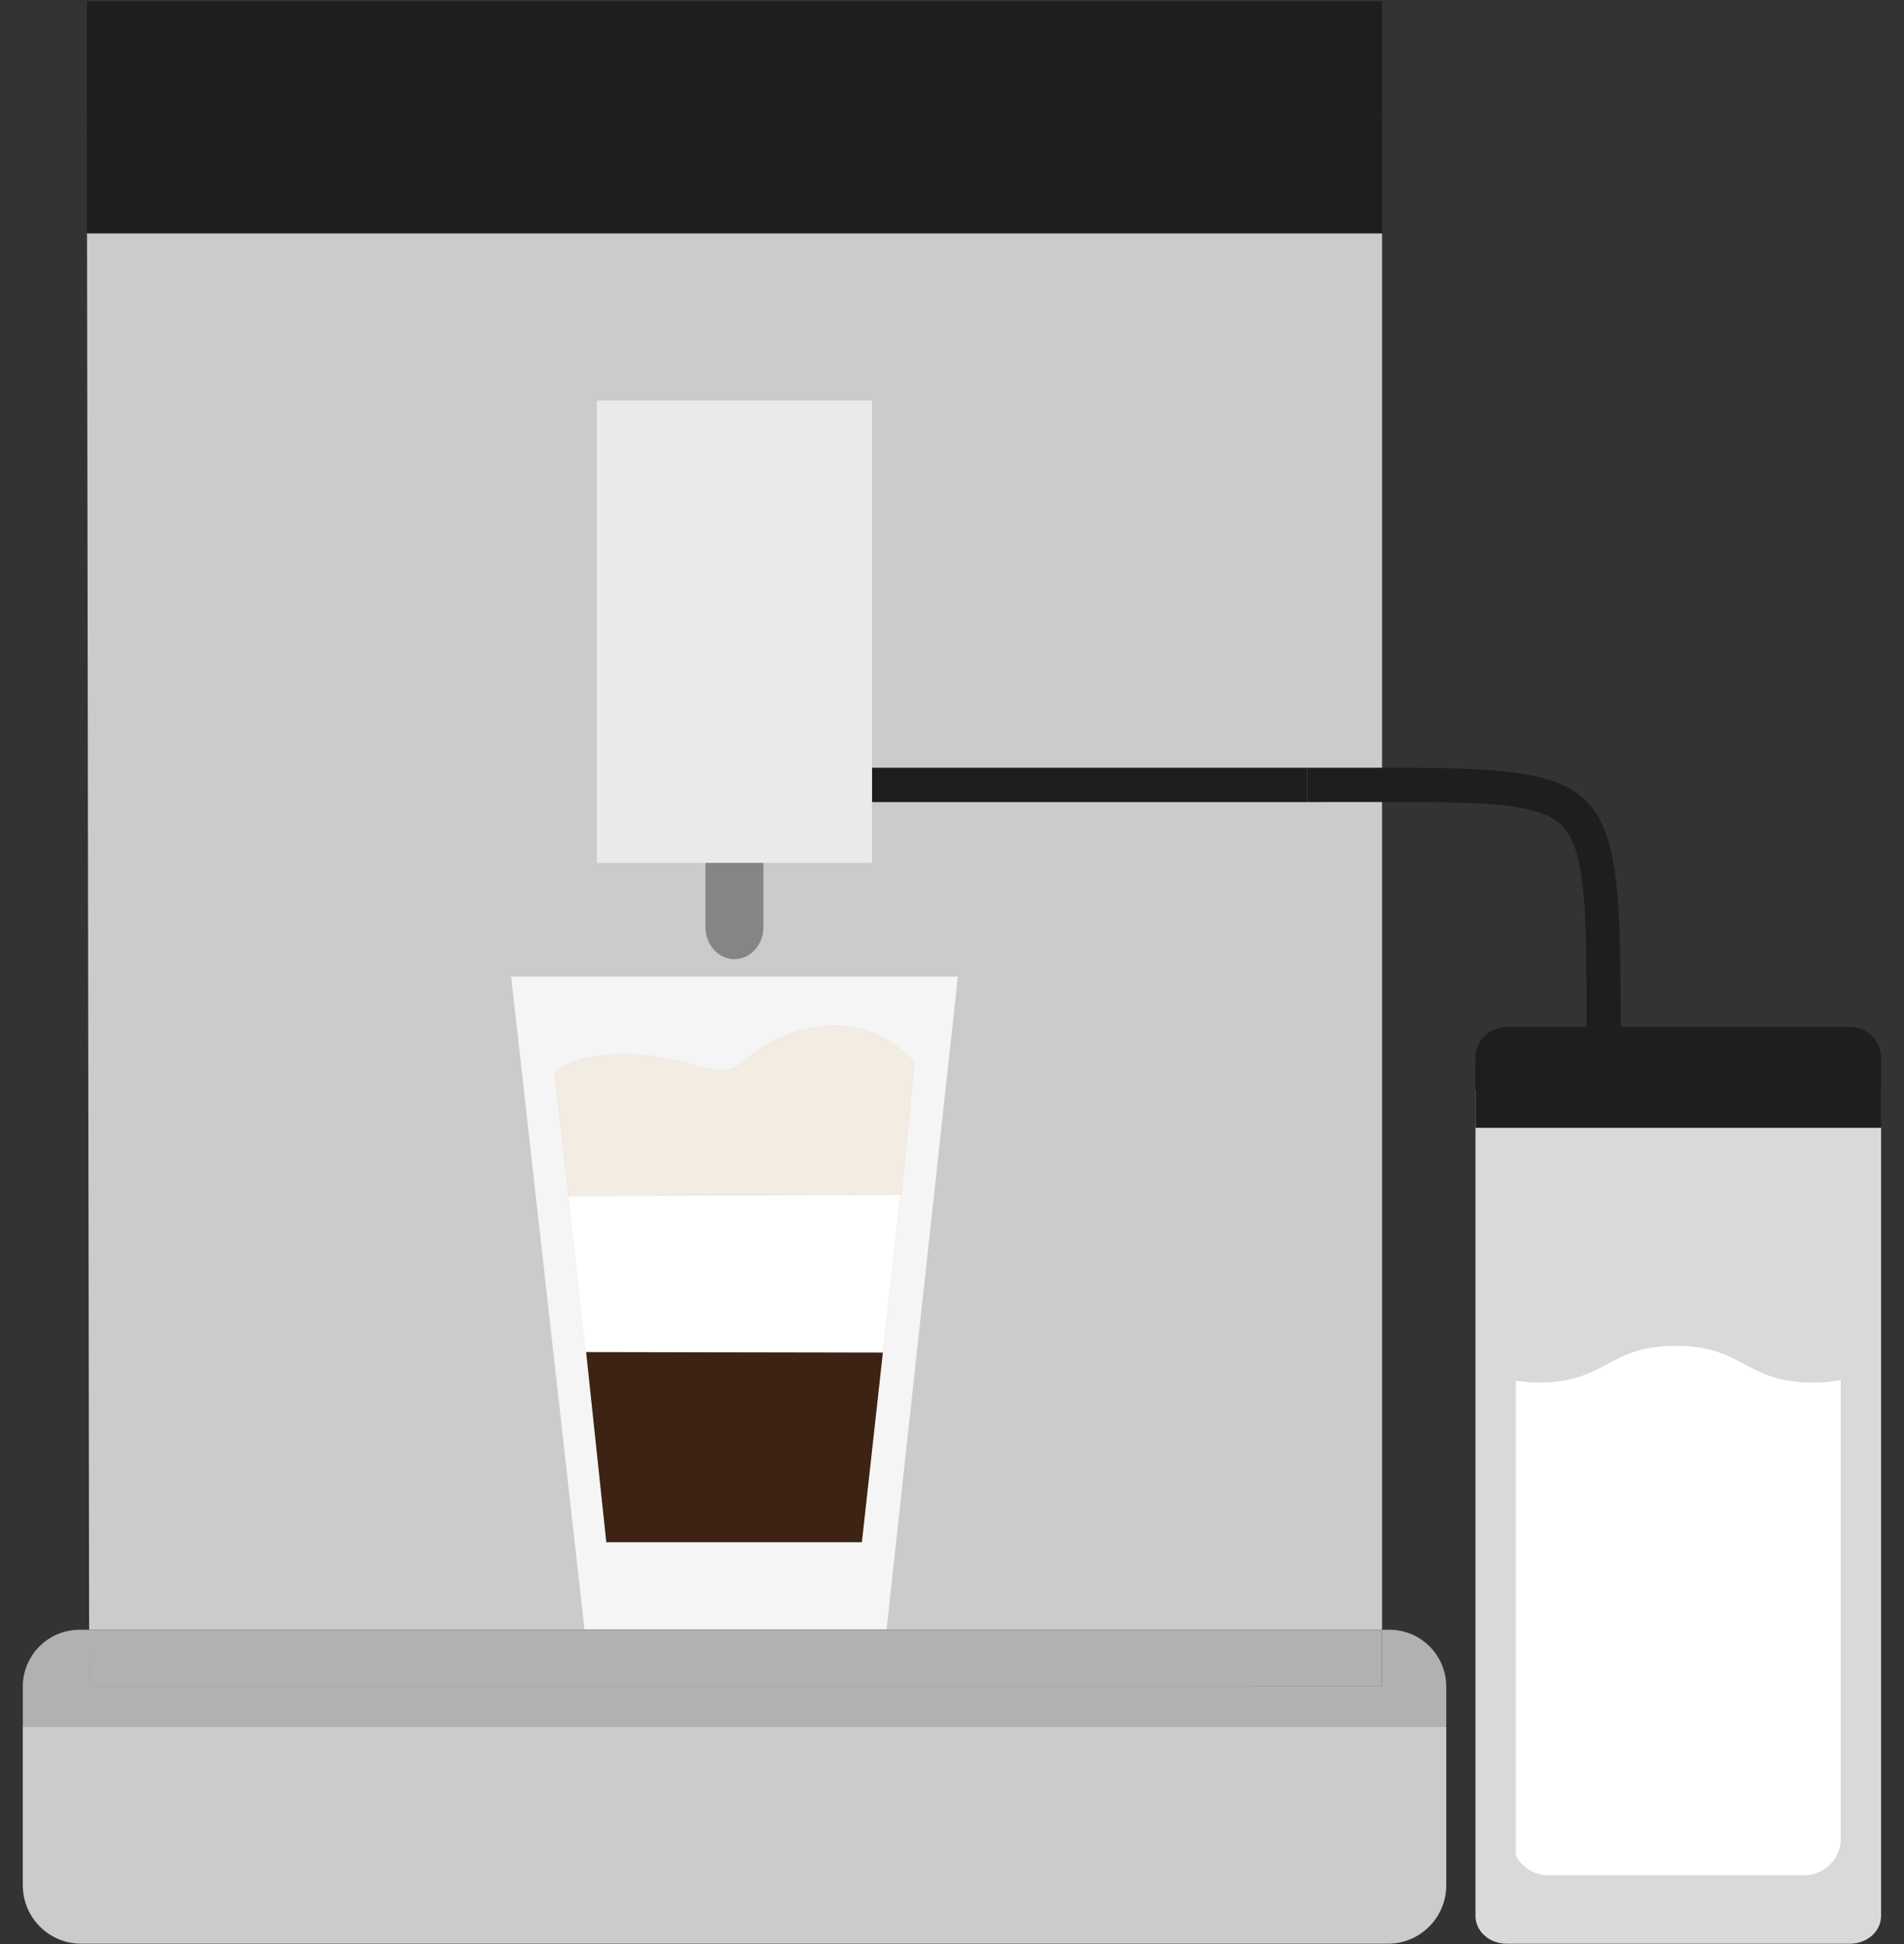
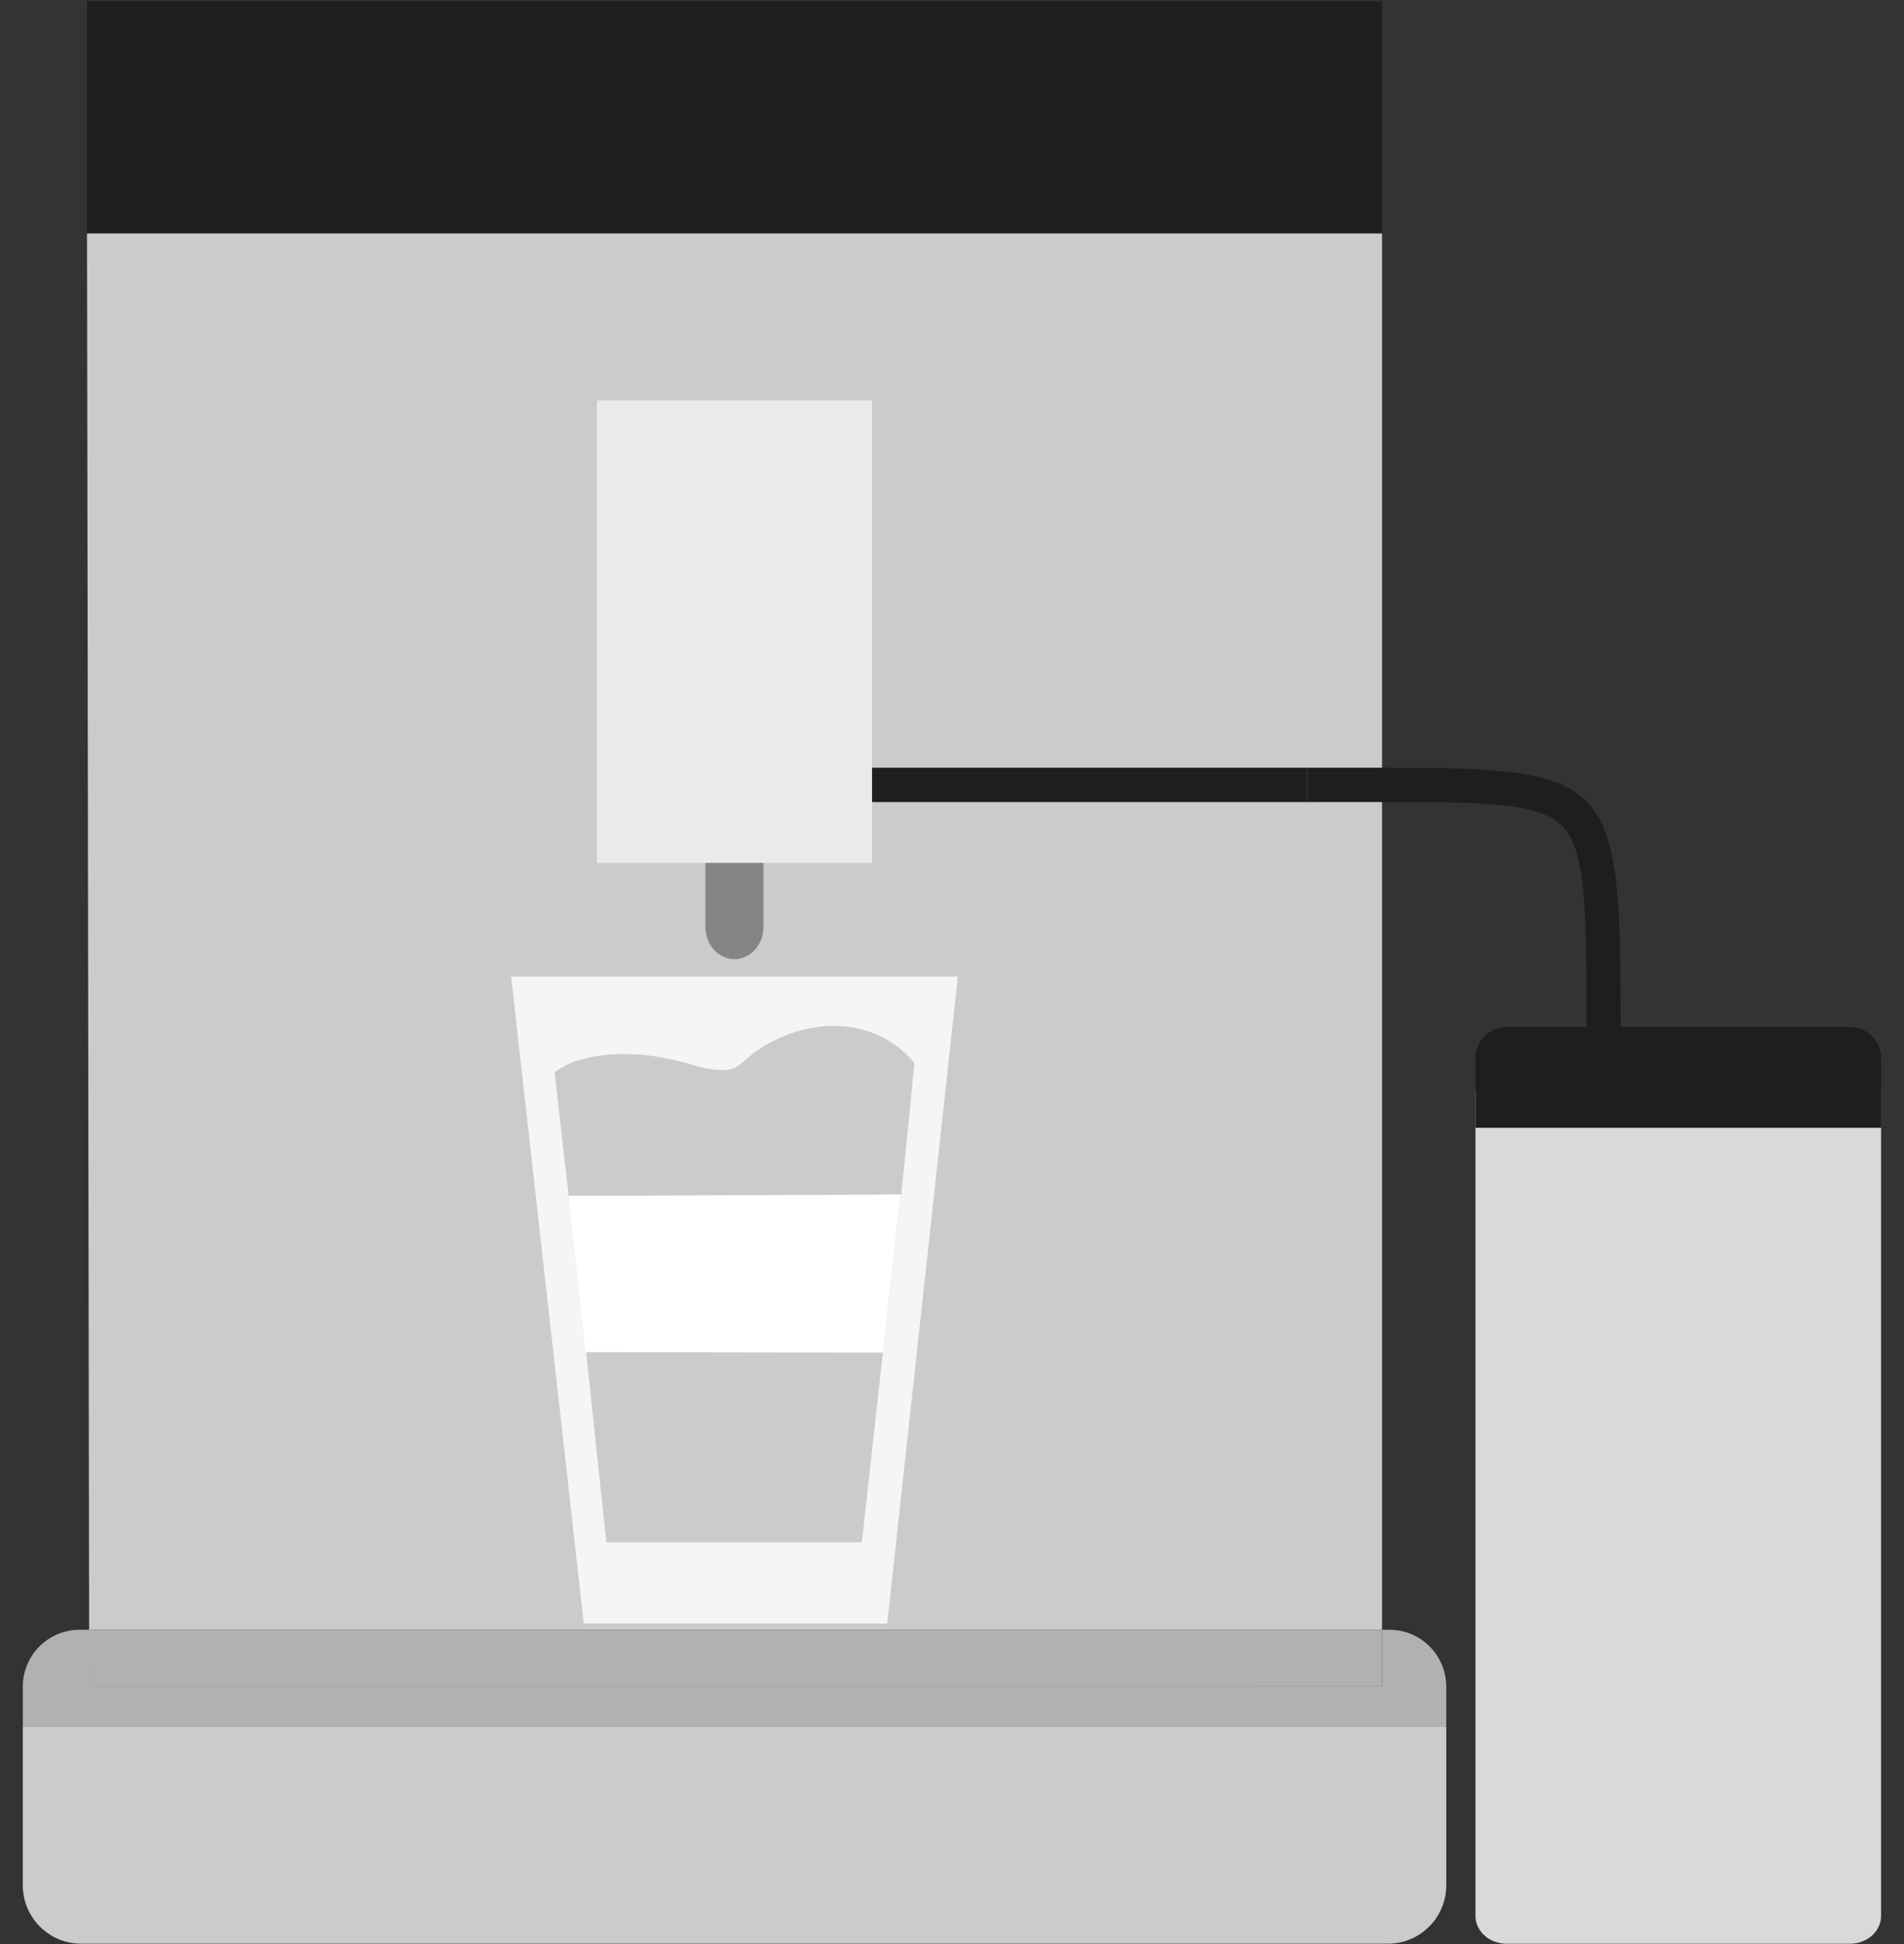
<svg xmlns="http://www.w3.org/2000/svg" width="47" height="48" fill="none">
  <rect width="100%" height="100%" fill="#333333" stroke="none" />
  <g clip-path="url(#a)">
    <path fill="#CCCACA" d="M34.116 5.76H2.148L2.2 40.238h31.916z" />
    <path fill="#EBE9EC" d="M18.845 21.305h2.68V9.889h-6.79v11.416z" />
    <path fill="#848585" d="M17.414 22.89c0 .436.32.791.715.791.396 0 .716-.355.716-.792v-1.584h-1.43v1.584Z" />
    <path fill="#B1B1B1" d="M34.3 40.238h-.182v1.403H2.203l-.002-1.403h-.237c-.774 0-1.401.63-1.401 1.405v.997H35.7v-.997c0-.776-.627-1.405-1.401-1.405Z" />
    <path fill="#B1B1B1" d="M34.116 41.64v-1.402H2.199l.002 1.403z" />
    <path fill="#CCCACA" d="M.563 46.546c0 .796.644 1.443 1.438 1.443h32.261c.795 0 1.439-.647 1.439-1.443v-3.907H.562v3.907Z" />
    <path fill="#1E1E1C" d="M2.145 5.759h.004L2.145 2.9z" />
    <path fill="#1E1E1C" d="M34.117.031H2.145v2.87h31.972V.03Z" />
    <path fill="#1E1E1C" d="M34.117 2.9H2.145l.004 2.859h31.968z" />
    <path fill="#D9D9D9" d="M36.422 26.924v20.38c0 .38.345.686.77.686h8.472c.425 0 .77-.307.77-.686v-20.38H36.423Z" />
    <path fill="#1E1E1C" d="M45.664 25.354h-8.472a.771.771 0 0 0-.77.772v1.719h10.013v-1.719a.772.772 0 0 0-.77-.773Z" />
    <path fill="#1E1E1C" d="M34.045 19.802c2.56 0 3.97 0 4.537.612.58.624.58 2.157.58 4.94h.844c0-6.22-.167-6.399-5.96-6.399h-1.773v.847z" />
    <path fill="#1E1E1C" d="M32.275 18.955H21.527v.847h10.748z" />
    <path fill="#F5F5F5" d="m12.617 24.111 1.794 15.972h7.49l1.744-15.972zm9.629 5.385h-.013l-.436 3.9-1.52-.002 1.516.002-.518 4.681h-6.308l-.498-4.693h-.015l-.426-3.85 4.78-.027-4.77.014-.177-1.529-.17-1.512.028-.023c.232-.18.833-.51 2.131-.413.395.03.964.155 1.34.274.256.08.753.174.998.018.152-.096.279-.233.423-.34 1.095-.814 2.872-1.042 3.96.244l-.163 1.684z" />
-     <path fill="#F5F5F5" d="M14.426 40.225h7.459l.015-.143h-7.49z" />
    <path fill="#fff" d="m14.027 29.534.425 3.85h.016l5.809.01 1.519.003.436-3.9-3.425.01z" />
-     <path fill="#F3ECE2" d="M18.61 25.995c-.144.108-.27.244-.422.34-.245.157-.742.063-.999-.018a6.832 6.832 0 0 0-1.34-.274c-1.298-.097-1.899.234-2.13.414l-.028.023.17 1.511.178 1.53 4.768-.015 3.427-.02-.002.01h.013l.162-1.572.163-1.684c-1.087-1.286-2.865-1.058-3.96-.245" />
    <path fill="#F3ECE2" d="m18.809 29.506 3.425-.01v-.01z" />
-     <path fill="#3D2314" d="M14.967 38.076h6.308l.518-4.68-1.516-.003-5.808-.01zM14.469 33.383l5.808.01z" />
-     <path fill="#fff" d="M38.207 46.298h6.328c.5 0 .904-.406.904-.907V34.07a3.49 3.49 0 0 1-.681.065c-1.697 0-1.697-.907-3.393-.907-1.694 0-1.694.907-3.388.907-.215 0-.393-.02-.559-.047V45.81a.895.895 0 0 0 .789.488" />
  </g>
  <defs>
    <clipPath id="a">
      <path fill="#fff" d="M.5 0h46v48H.5z" />
    </clipPath>
  </defs>
</svg>